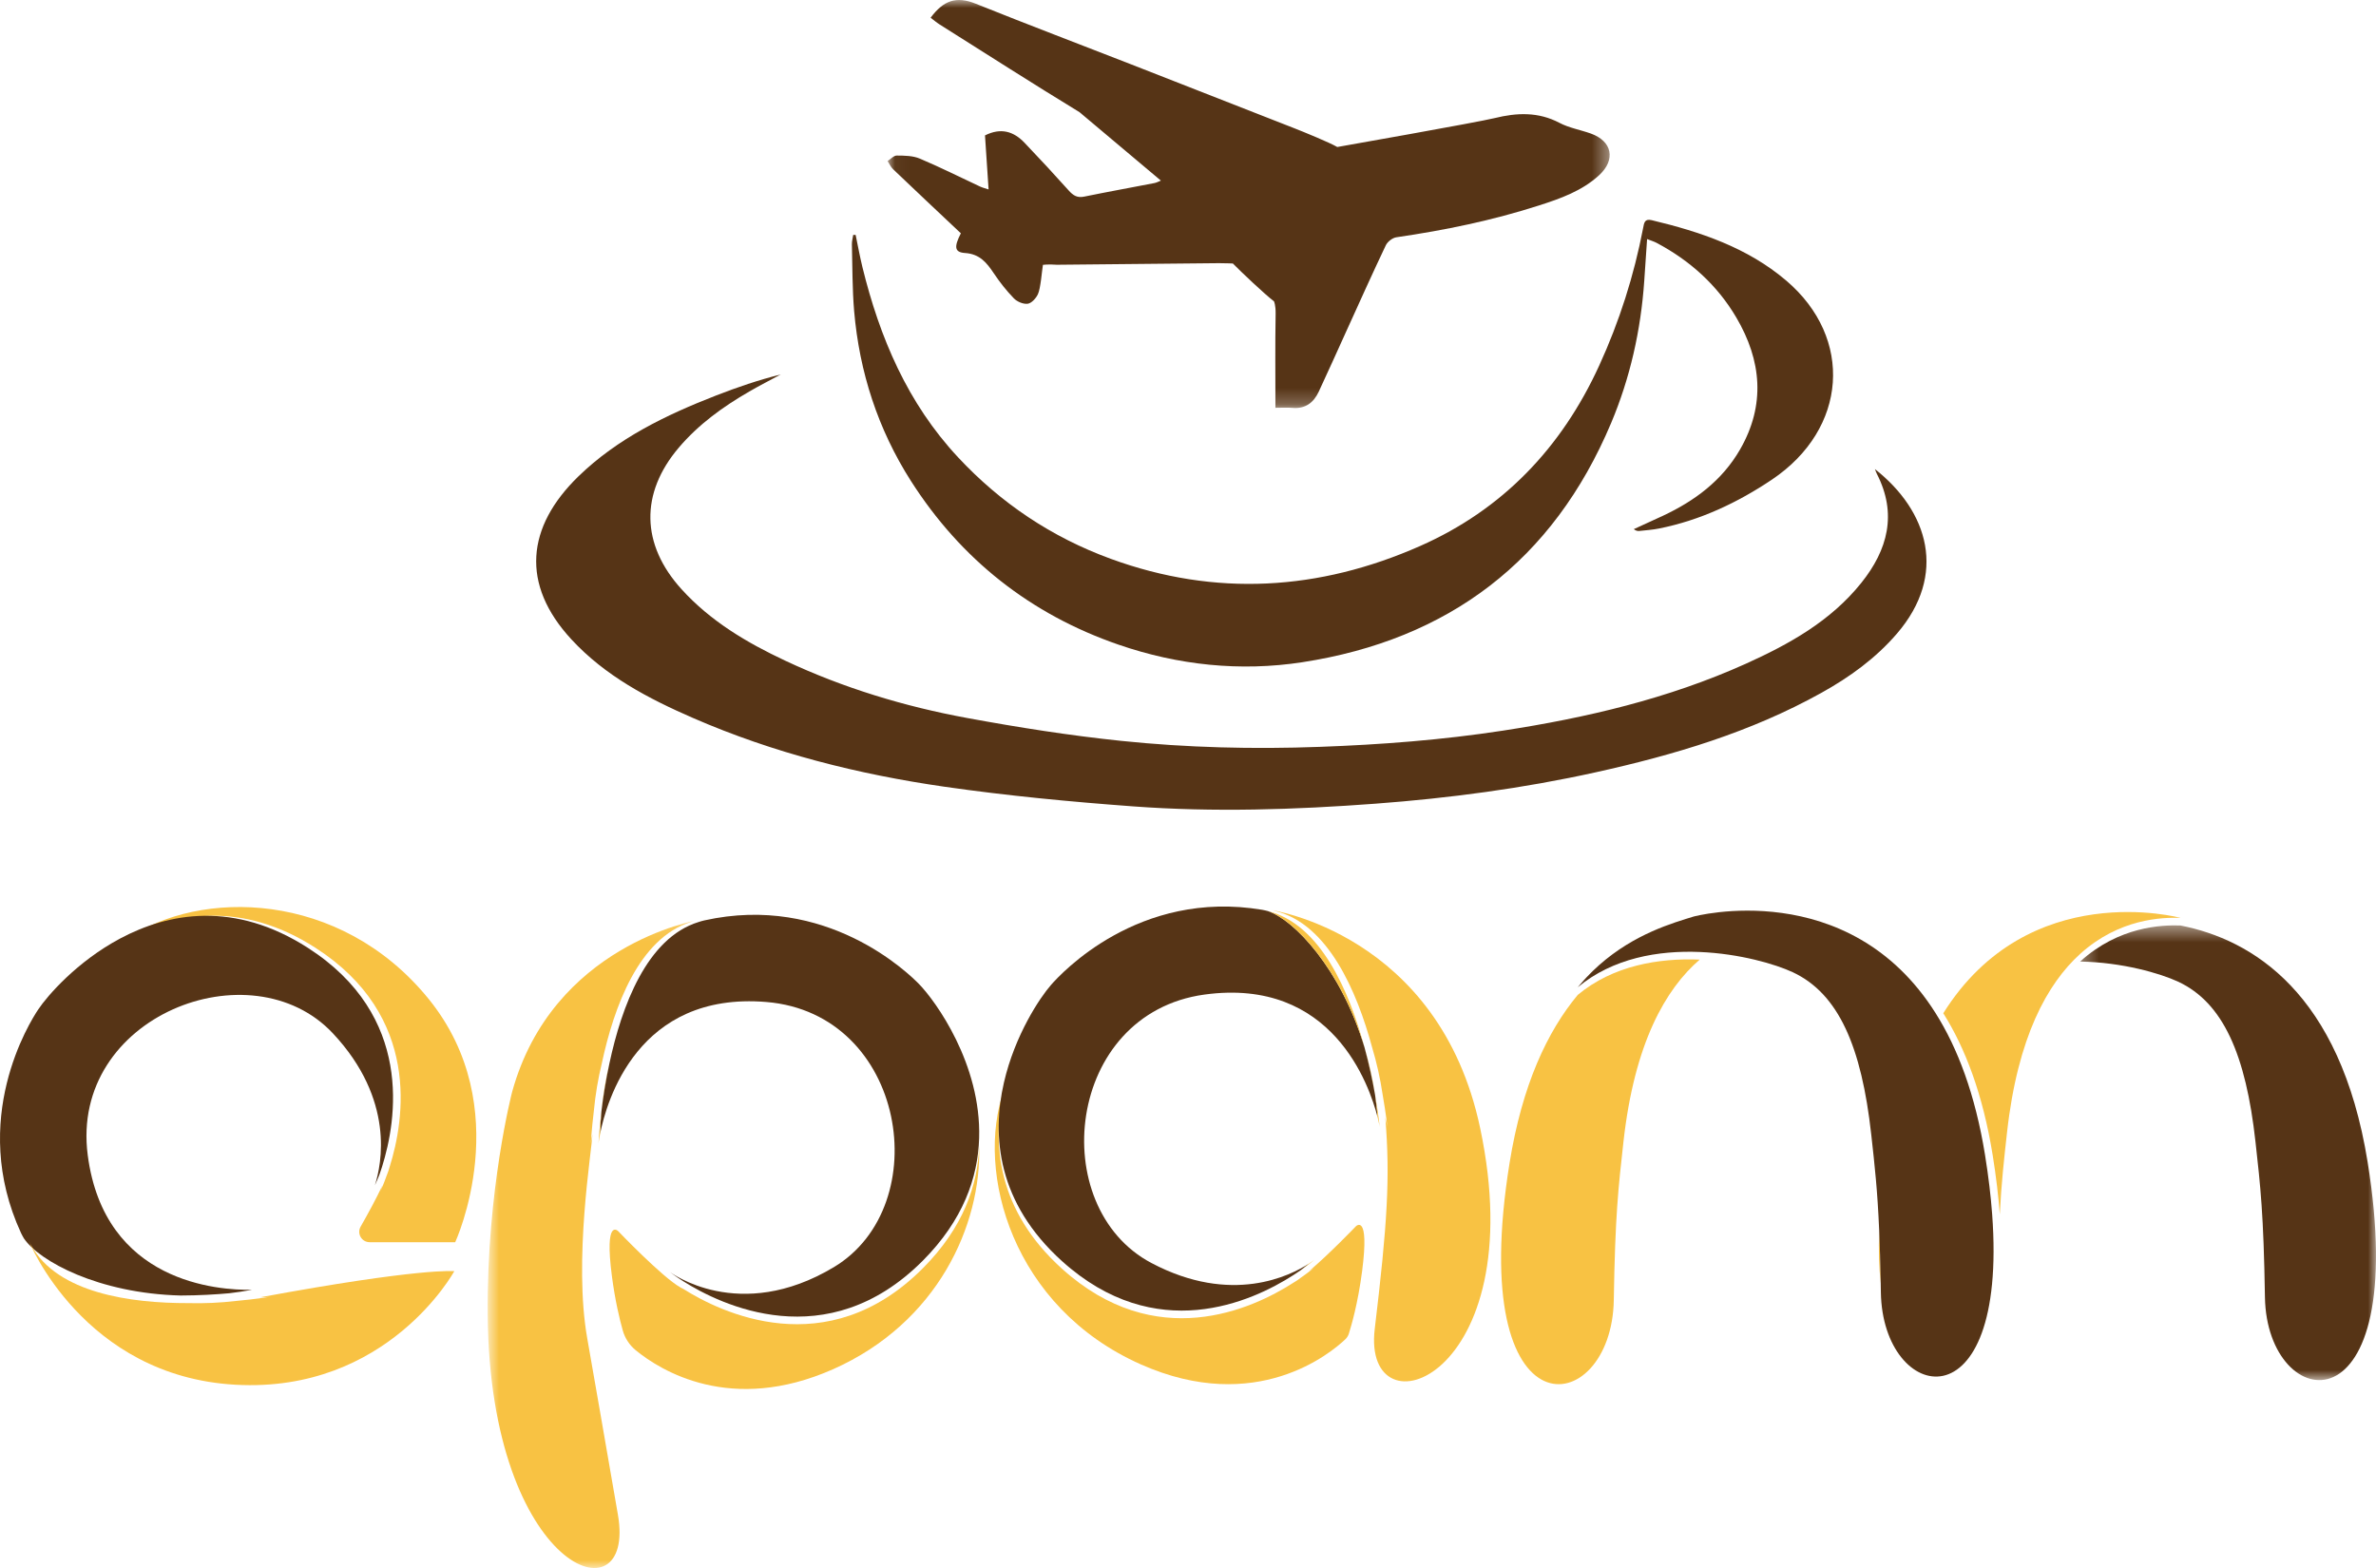
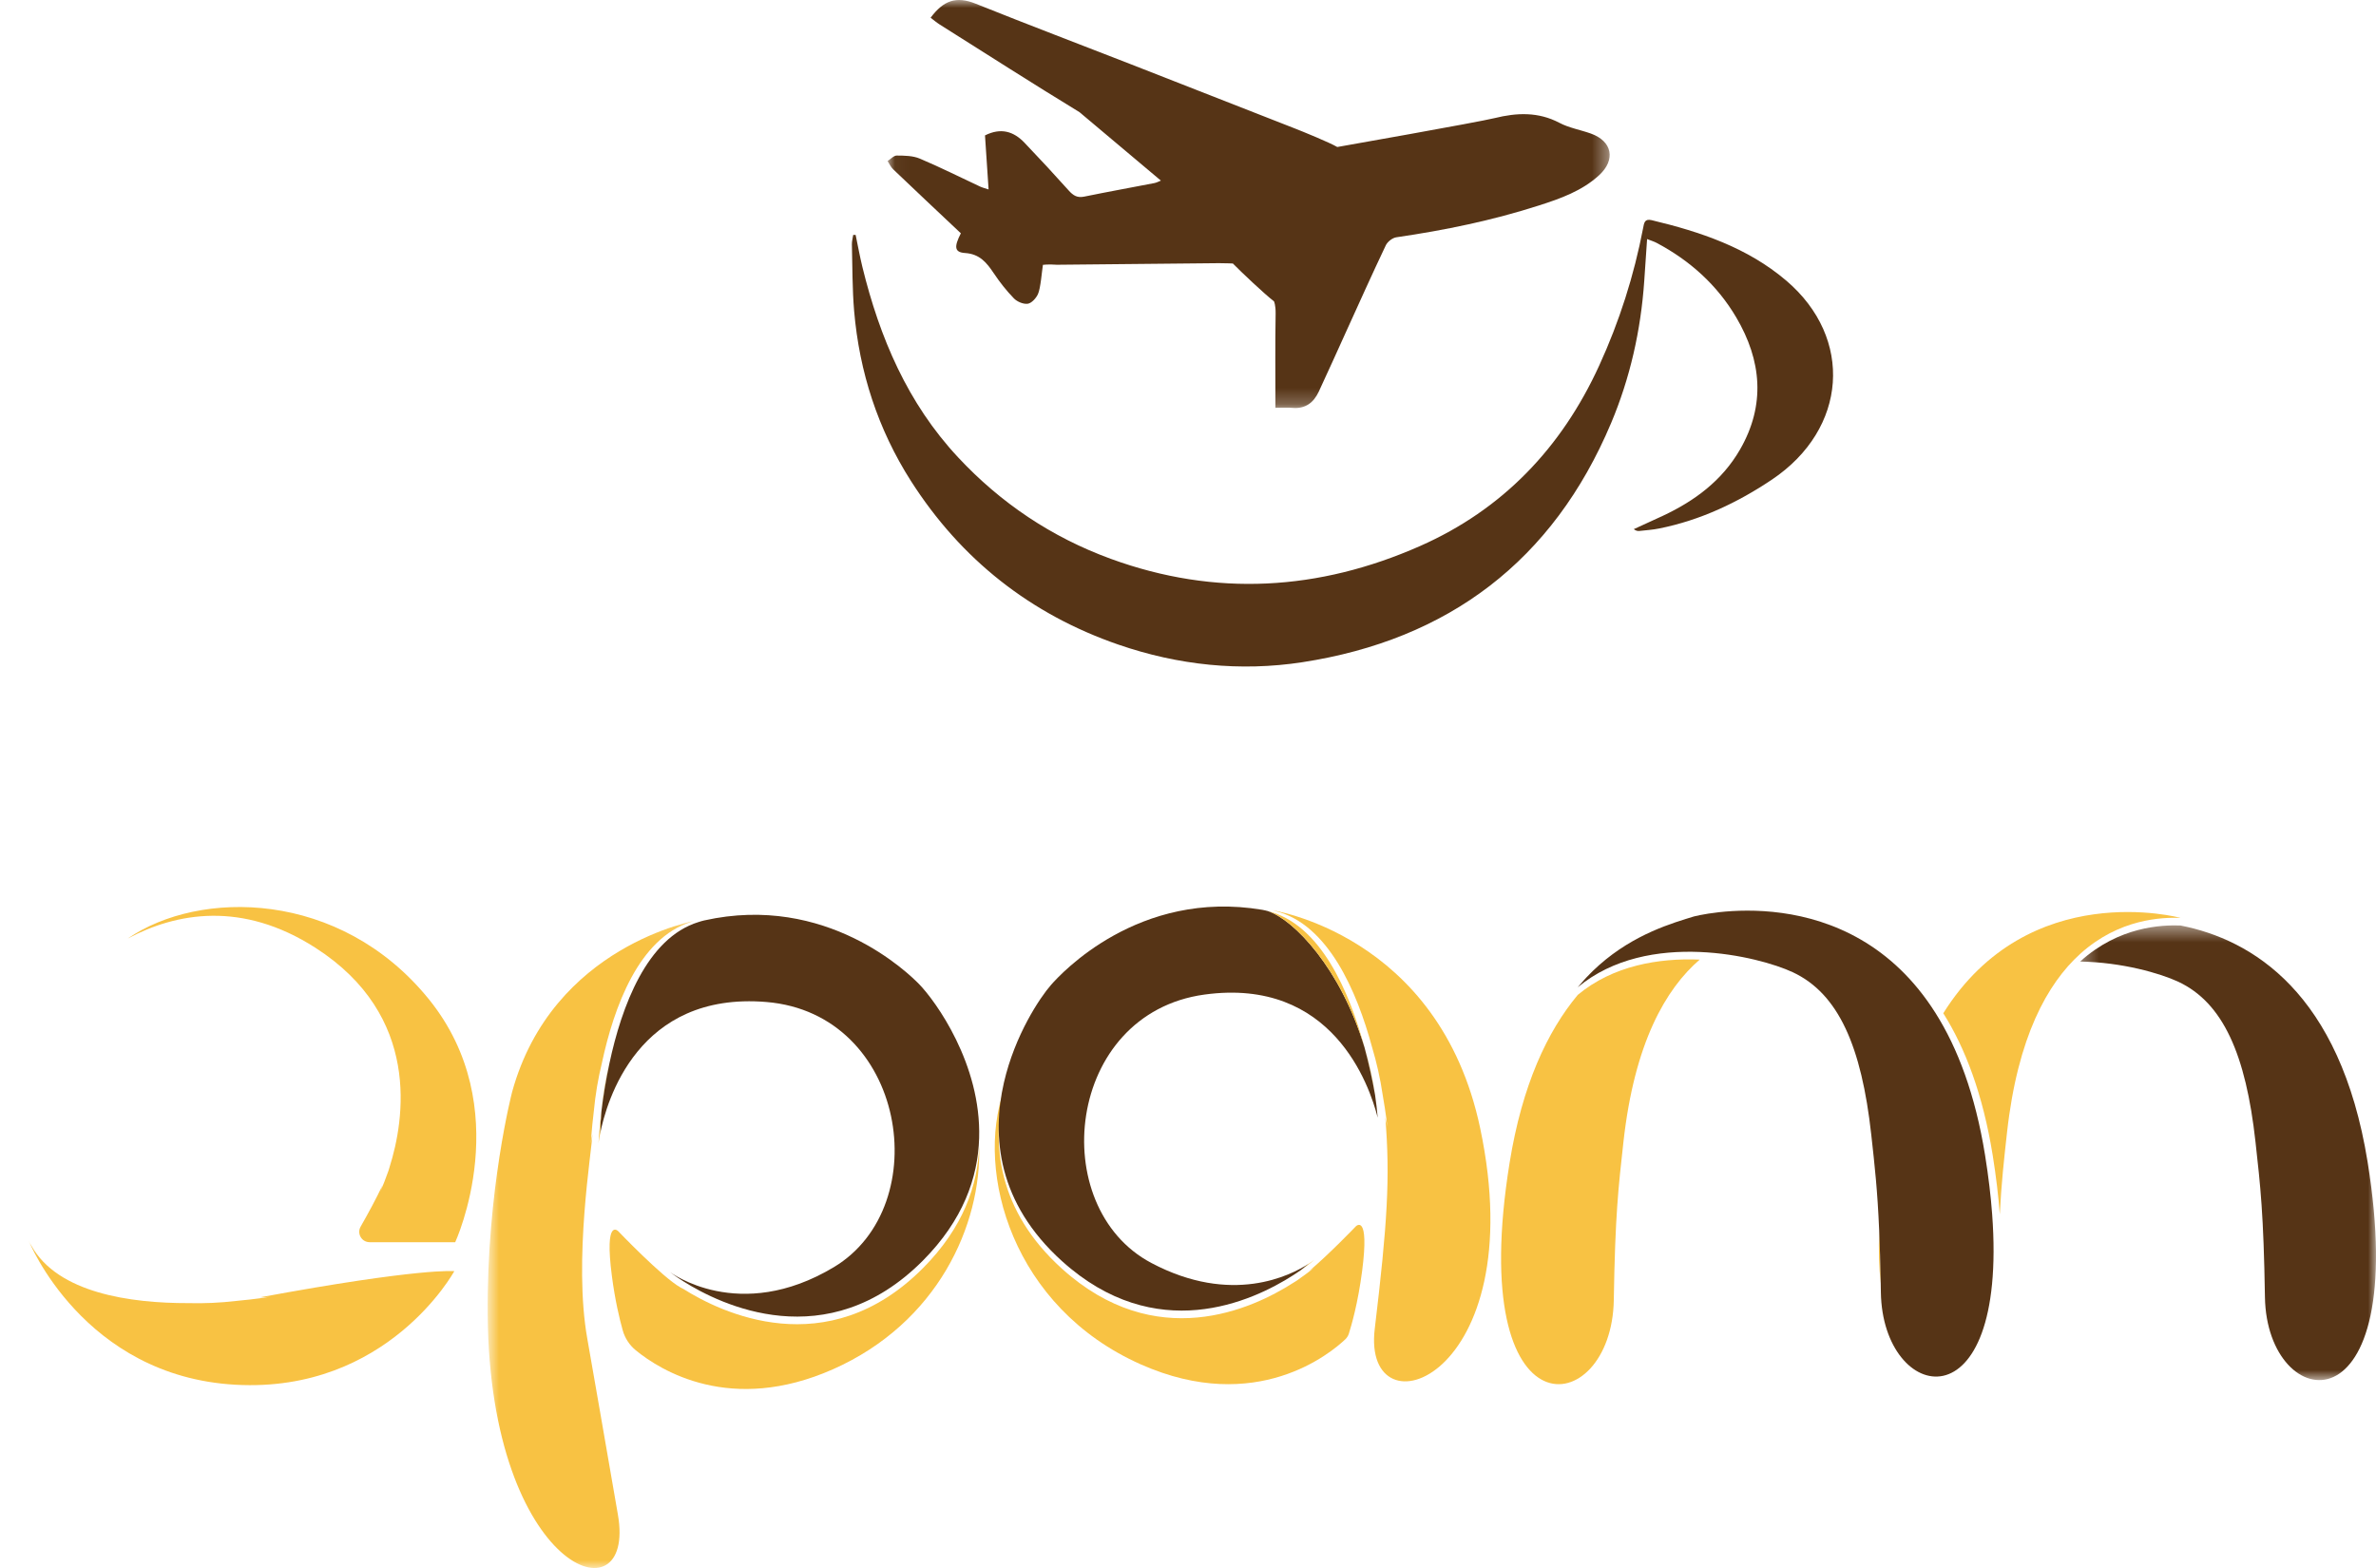
<svg xmlns="http://www.w3.org/2000/svg" width="150" height="99" viewBox="0 0 150 99" fill="none">
-   <path fill-rule="evenodd" clip-rule="evenodd" d="M118.366 29.616C121.75 32.277 122.95 36.29 119.757 40.004C118.409 41.571 116.764 42.757 114.978 43.749C110.517 46.233 105.681 47.669 100.726 48.764C96.145 49.778 91.509 50.393 86.832 50.743C81.736 51.124 76.633 51.289 71.537 50.913C67.568 50.62 63.595 50.242 59.658 49.677C54.185 48.89 48.834 47.546 43.744 45.329C40.925 44.101 38.212 42.681 36.078 40.374C32.852 36.887 33.242 33.262 36.51 30.083C38.989 27.674 42.048 26.199 45.228 24.962C46.551 24.448 47.895 23.989 49.294 23.641C48.629 24 47.955 24.342 47.301 24.721C45.644 25.679 44.106 26.788 42.854 28.261C40.402 31.149 40.467 34.378 43.021 37.196C44.854 39.219 47.147 40.577 49.575 41.715C53.237 43.434 57.093 44.605 61.063 45.334C64.285 45.927 67.529 46.439 70.785 46.777C74.945 47.208 79.126 47.31 83.314 47.155C87.188 47.014 91.043 46.72 94.873 46.132C100.143 45.323 105.316 44.113 110.201 41.914C112.949 40.676 115.577 39.212 117.505 36.803C119.175 34.719 119.787 32.444 118.487 29.915C118.451 29.845 118.428 29.77 118.366 29.616" fill="#563416" />
  <mask id="mask0_0_368" style="mask-type:luminance" maskUnits="userSpaceOnUse" x="56" y="0" width="46" height="26">
    <path fill-rule="evenodd" clip-rule="evenodd" d="M56.035 0H101.622V25.761H56.035V0Z" fill="white" />
  </mask>
  <g mask="url(#mask0_0_368)">
    <path fill-rule="evenodd" clip-rule="evenodd" d="M80.519 25.747C80.519 23.704 80.498 21.758 80.532 19.811C80.541 19.25 80.428 19.025 80.428 19.025C79.822 18.558 78.368 17.184 77.834 16.638C77.834 16.638 77.436 16.616 76.96 16.616C76.819 16.616 66.726 16.716 66.726 16.716C66.161 16.675 65.841 16.722 65.841 16.722C65.774 17.131 65.697 18.214 65.522 18.582C65.401 18.836 65.123 19.144 64.88 19.178C64.604 19.215 64.214 19.05 64.009 18.839C63.54 18.357 63.117 17.817 62.741 17.257C62.293 16.587 61.853 16.036 60.928 15.975C60.257 15.931 60.217 15.596 60.66 14.73C59.235 13.387 57.803 12.041 56.382 10.685C56.235 10.545 56.15 10.341 56.035 10.168C56.229 10.045 56.423 9.819 56.616 9.821C57.103 9.824 57.632 9.83 58.069 10.014C59.355 10.556 60.605 11.187 61.871 11.777C62.023 11.849 62.191 11.888 62.411 11.962C62.333 10.776 62.256 9.652 62.184 8.549C63.187 8.046 63.991 8.293 64.675 9.009C65.626 10.004 66.561 11.014 67.479 12.038C67.754 12.344 68.008 12.503 68.44 12.415C69.917 12.113 71.402 11.845 72.883 11.558C73.023 11.531 73.155 11.455 73.288 11.403L68.152 7.083C65.183 5.273 62.256 3.395 59.314 1.541C59.115 1.416 58.937 1.259 58.751 1.118C59.568 0.03 60.357 -0.263 61.6 0.235C64.868 1.548 68.162 2.795 71.442 4.076C74.865 5.411 78.285 6.755 81.706 8.095C82.236 8.302 83.941 8.997 84.424 9.282C84.424 9.282 93.284 7.722 94.361 7.456C95.75 7.114 97.11 7.05 98.448 7.755C99.056 8.076 99.769 8.196 100.425 8.429C101.782 8.91 102.023 10.081 100.953 11.064C99.877 12.053 98.521 12.535 97.171 12.968C94.228 13.915 91.21 14.537 88.152 14.982C87.906 15.019 87.596 15.26 87.488 15.488C86.624 17.304 85.801 19.141 84.968 20.972C84.397 22.225 83.838 23.484 83.254 24.73C82.93 25.422 82.408 25.827 81.59 25.752C81.267 25.723 80.938 25.747 80.519 25.747" fill="#563416" />
  </g>
  <path fill-rule="evenodd" clip-rule="evenodd" d="M54.017 14.831C54.158 15.507 54.281 16.185 54.444 16.856C55.537 21.32 57.297 25.456 60.479 28.868C63.182 31.766 66.389 33.917 70.122 35.282C76.742 37.701 83.286 37.285 89.644 34.478C94.854 32.179 98.583 28.279 100.961 23.078C102.236 20.291 103.155 17.406 103.731 14.405C103.795 14.072 103.821 13.793 104.277 13.902C107.348 14.636 110.315 15.631 112.761 17.711C117.044 21.351 116.631 27.082 111.866 30.28C109.689 31.741 107.337 32.849 104.743 33.368C104.336 33.45 103.919 33.477 103.505 33.523C103.4 33.534 103.292 33.525 103.142 33.41C103.758 33.127 104.377 32.848 104.991 32.561C106.995 31.62 108.716 30.343 109.845 28.391C111.478 25.565 111.21 22.757 109.612 20.041C108.41 17.999 106.69 16.453 104.593 15.339C104.425 15.249 104.239 15.195 103.983 15.094C103.92 16.018 103.863 16.881 103.803 17.743C103.588 20.85 102.914 23.858 101.707 26.721C98.049 35.395 91.457 40.388 82.217 41.811C78.302 42.413 74.38 42.001 70.613 40.702C65.055 38.784 60.664 35.313 57.508 30.367C55.43 27.11 54.252 23.493 53.922 19.631C53.805 18.238 53.817 16.835 53.781 15.435C53.776 15.235 53.834 15.034 53.864 14.832C53.914 14.832 53.966 14.831 54.017 14.831" fill="#563416" />
  <path fill-rule="evenodd" clip-rule="evenodd" d="M77.915 58.113C77.805 58.131 77.683 58.166 77.555 58.218C77.675 58.18 77.792 58.141 77.915 58.113" fill="#F8C243" />
  <path fill-rule="evenodd" clip-rule="evenodd" d="M77.553 57.442C77.677 57.464 77.797 57.497 77.918 57.527C77.788 57.483 77.665 57.454 77.553 57.442" fill="#F8C243" />
  <path fill-rule="evenodd" clip-rule="evenodd" d="M80.884 58.02C78.794 58.549 76.547 59.637 74.587 61.734C76.756 59.423 79.248 58.529 80.884 58.02" fill="#F8C243" />
  <path fill-rule="evenodd" clip-rule="evenodd" d="M77.591 62.251C77.687 62.138 77.783 62.028 77.88 61.92C77.783 62.028 77.687 62.138 77.591 62.251" fill="#F8C243" />
  <path fill-rule="evenodd" clip-rule="evenodd" d="M77.696 62.342C77.698 62.339 77.702 62.338 77.704 62.335C77.729 62.306 77.751 62.279 77.775 62.251C77.749 62.282 77.722 62.31 77.696 62.342" fill="#F8C243" />
  <path fill-rule="evenodd" clip-rule="evenodd" d="M77.652 61.92C77.707 61.857 77.764 61.794 77.819 61.735C77.764 61.794 77.707 61.857 77.652 61.92" fill="#F8C243" />
  <path fill-rule="evenodd" clip-rule="evenodd" d="M86.141 66.126C86.444 67.244 86.662 68.292 86.81 69.137C86.653 68.068 86.422 67.064 86.141 66.126" fill="#F8C243" />
  <path fill-rule="evenodd" clip-rule="evenodd" d="M82.132 80.185C81.988 80.287 81.83 80.394 81.654 80.507L81.655 80.506C81.794 80.429 81.956 80.317 82.132 80.185" fill="#F8C243" />
  <path fill-rule="evenodd" clip-rule="evenodd" d="M38.476 67.13C38.246 68.082 38.07 69.095 37.969 70.17C38.073 69.319 38.235 68.261 38.476 67.13" fill="#F8C243" />
  <mask id="mask1_0_368" style="mask-type:luminance" maskUnits="userSpaceOnUse" x="131" y="58" width="19" height="30">
    <path fill-rule="evenodd" clip-rule="evenodd" d="M131.321 58.427H150V87.136H131.321V58.427Z" fill="white" />
  </mask>
  <g mask="url(#mask1_0_368)">
    <path fill-rule="evenodd" clip-rule="evenodd" d="M149.47 73.363C147.744 62.662 142.169 59.318 137.651 58.432C136.487 58.395 133.78 58.481 131.321 60.711C133.977 60.755 136.381 61.456 137.509 61.981C140.357 63.31 141.785 66.605 142.391 72.086C142.706 74.927 142.904 76.627 142.989 81.901C143.11 89.375 152.264 90.696 149.47 73.363" fill="#563416" />
  </g>
  <path fill-rule="evenodd" clip-rule="evenodd" d="M8.064 59.257C8.062 59.257 8.062 59.258 8.062 59.258C11.13 57.62 15.281 56.87 19.909 59.838C26.611 64.139 25.539 70.699 24.593 73.691V73.694C24.558 73.831 24.498 73.999 24.429 74.177C24.184 74.87 23.982 75.28 23.982 75.28C23.982 75.28 24.055 75.12 24.148 74.832C23.75 75.688 23.189 76.709 22.767 77.447C22.516 77.885 22.832 78.43 23.337 78.43H28.738C28.738 78.43 32.657 69.953 27.052 63.061C21.447 56.17 12.587 56.146 8.064 59.257" fill="#F8C243" />
-   <path fill-rule="evenodd" clip-rule="evenodd" d="M19.428 59.839C14.8 56.869 10.647 57.62 7.58 59.258C4.86 60.711 2.994 62.864 2.408 63.743C1.883 64.531 -1.987 70.668 1.329 77.853C1.382 77.967 1.444 78.074 1.505 78.183C2.467 79.62 6.213 81.664 11.406 81.796C12.565 81.793 13.634 81.729 14.489 81.651C14.955 81.596 15.428 81.524 15.911 81.434H15.912C13.793 81.473 6.589 81.005 5.538 72.928C4.397 64.152 15.857 59.739 21.015 65.242C24.939 69.429 24.094 73.508 23.667 74.833C23.776 74.597 23.87 74.378 23.948 74.178C24.001 74.028 24.055 73.868 24.112 73.692C25.056 70.7 26.13 64.139 19.428 59.839" fill="#563416" />
  <path fill-rule="evenodd" clip-rule="evenodd" d="M14.969 82.132C13.896 82.26 12.868 82.302 11.888 82.276C8.225 82.284 3.657 81.639 1.987 78.665C1.911 78.55 1.851 78.439 1.81 78.334C1.81 78.334 5.249 86.896 14.866 87.429C24.483 87.963 28.681 80.258 28.681 80.258C28.681 80.258 26.586 80.028 16.394 81.915C16.764 81.909 16.982 81.886 16.982 81.886C16.982 81.886 16.193 82.021 14.969 82.132" fill="#F8C243" />
  <path fill-rule="evenodd" clip-rule="evenodd" d="M82.132 80.666C81.956 80.798 81.794 80.91 81.655 80.987L81.654 80.988C79.012 82.685 72.961 85.443 67.049 80.109C62.968 76.426 62.601 72.224 63.379 68.835C63.379 68.836 63.377 68.837 63.377 68.837C61.562 74.016 63.911 82.554 72.037 86.151C79.319 89.374 84.032 85.415 84.933 84.559C85.035 84.46 85.11 84.343 85.153 84.209C85.312 83.711 85.729 82.283 85.992 80.258C86.474 76.543 85.598 77.427 85.598 77.427C85.598 77.427 83.933 79.169 82.641 80.257C82.893 80.094 83.025 79.982 83.025 79.982C83.025 79.982 82.704 80.267 82.132 80.666" fill="#F8C243" />
  <path fill-rule="evenodd" clip-rule="evenodd" d="M58.262 80.074C52.197 86.164 45.465 82.848 43.143 81.382C43.079 81.35 43.02 81.32 42.966 81.29C41.805 80.643 39.023 77.729 39.023 77.729C39.023 77.729 38.146 76.846 38.629 80.561C38.828 82.096 39.115 83.288 39.313 83.991C39.451 84.491 39.741 84.93 40.143 85.259C41.697 86.527 46.133 89.309 52.584 86.454C59.19 83.529 61.977 77.339 61.814 72.343C61.739 74.834 60.803 77.522 58.262 80.074" fill="#F8C243" />
  <path fill-rule="evenodd" clip-rule="evenodd" d="M76.039 62.795C84.113 61.688 86.457 68.513 86.976 70.567V70.566C86.934 70.077 86.879 69.601 86.811 69.137C86.661 68.292 86.443 67.245 86.142 66.127C84.651 61.152 81.693 58.077 80.054 57.527C79.932 57.496 79.814 57.464 79.688 57.443C71.882 56.132 66.972 61.476 66.35 62.189C65.655 62.983 64.068 65.348 63.379 68.354C62.602 71.743 62.968 75.945 67.049 79.627C72.962 84.961 79.013 82.204 81.654 80.507C81.831 80.394 81.988 80.287 82.133 80.185C82.291 80.067 82.464 79.927 82.642 79.776C81.48 80.534 77.762 82.428 72.683 79.739C66.016 76.209 67.267 64 76.039 62.795" fill="#563416" />
  <path fill-rule="evenodd" clip-rule="evenodd" d="M83.026 79.501C83.026 79.501 82.892 79.613 82.642 79.776C82.463 79.926 82.292 80.066 82.133 80.184C82.704 79.787 83.026 79.501 83.026 79.501" fill="#F8C243" />
  <path fill-rule="evenodd" clip-rule="evenodd" d="M80.17 57.442C80.282 57.454 80.405 57.483 80.535 57.527C83.847 58.356 85.667 62.593 86.623 66.126C86.904 67.064 87.134 68.068 87.292 69.136C87.506 70.347 87.584 71.142 87.584 71.142C87.584 71.142 87.547 70.925 87.457 70.567C87.768 74.333 87.589 77.235 86.789 83.906C85.966 90.781 96.802 87.13 93.445 71.228C90.845 58.91 80.17 57.442 80.17 57.442" fill="#F8C243" />
  <path fill-rule="evenodd" clip-rule="evenodd" d="M86.141 66.126C85.186 62.593 83.365 58.356 80.054 57.527C81.694 58.077 84.65 61.153 86.141 66.126" fill="#F8C243" />
-   <path fill-rule="evenodd" clip-rule="evenodd" d="M86.811 69.137C86.88 69.601 86.935 70.077 86.975 70.564V70.567C87.066 70.926 87.101 71.142 87.101 71.142C87.101 71.142 87.025 70.345 86.811 69.137" fill="#F8C243" />
  <mask id="mask2_0_368" style="mask-type:luminance" maskUnits="userSpaceOnUse" x="30" y="58" width="14" height="41">
    <path fill-rule="evenodd" clip-rule="evenodd" d="M30.786 58.113H43.974V99H30.786V58.113Z" fill="white" />
  </mask>
  <g mask="url(#mask2_0_368)">
    <path fill-rule="evenodd" clip-rule="evenodd" d="M37.487 70.17C37.588 69.095 37.764 68.081 37.995 67.13C38.759 63.55 40.352 59.221 43.615 58.217C43.743 58.166 43.863 58.131 43.974 58.113C43.974 58.113 34.876 59.669 32.328 68.953C32.328 68.953 30.723 75.118 30.788 83.014C30.921 99.265 40.197 102.445 39.008 95.624C38.167 90.81 37.545 87.139 37.079 84.533C36.19 79.56 37.368 72.646 37.399 71.609C37.328 71.971 37.303 72.189 37.303 72.189C37.303 72.189 37.339 71.389 37.487 70.17" fill="#F8C243" />
  </g>
  <path fill-rule="evenodd" clip-rule="evenodd" d="M58.029 62.141C57.369 61.462 52.182 56.389 44.457 58.114C44.332 58.141 44.215 58.18 44.095 58.217C40.833 59.221 39.241 63.55 38.476 67.13C38.234 68.262 38.073 69.319 37.968 70.17C37.926 70.638 37.894 71.116 37.88 71.606V71.609C38.289 69.531 40.264 62.588 48.387 63.264C57.21 63.999 59.111 76.124 52.642 80.005C46.65 83.599 42.302 80.318 42.302 80.318C42.302 80.318 42.603 80.559 43.143 80.9C45.465 82.367 52.197 85.683 58.262 79.592C60.802 77.04 61.739 74.352 61.814 71.861C61.956 67.176 59.052 63.192 58.029 62.141" fill="#563416" />
  <path fill-rule="evenodd" clip-rule="evenodd" d="M37.969 70.17C37.82 71.389 37.785 72.189 37.785 72.189C37.785 72.189 37.809 71.971 37.881 71.609V71.607C37.895 71.115 37.925 70.638 37.969 70.17" fill="#F8C243" />
  <path fill-rule="evenodd" clip-rule="evenodd" d="M99.605 62.816C97.684 65.124 96.096 68.502 95.303 73.416C92.467 91.007 101.758 89.666 101.881 82.081C101.967 76.729 102.168 75.005 102.487 72.121C103.181 65.84 105.165 62.431 107.305 60.587C104.711 60.481 101.828 60.964 99.605 62.816" fill="#F8C243" />
  <path fill-rule="evenodd" clip-rule="evenodd" d="M118.732 81.028C118.707 79.714 118.675 78.624 118.635 77.688C118.588 78.948 118.626 80.057 118.732 81.028" fill="#F8C243" />
  <path fill-rule="evenodd" clip-rule="evenodd" d="M122.682 63.974C124.065 66.17 125.179 69.082 125.801 72.936C126.019 74.293 126.165 75.535 126.249 76.672C126.356 74.63 126.507 73.299 126.704 71.519C127.374 65.459 129.262 62.095 131.321 60.229C133.782 58 136.487 57.914 137.651 57.951H137.654C137.654 57.951 128.081 55.349 122.682 63.974" fill="#F8C243" />
  <path fill-rule="evenodd" clip-rule="evenodd" d="M125.768 76.672C125.684 75.535 125.537 74.292 125.32 72.936C124.697 69.082 123.584 66.169 122.201 63.975C116.695 55.232 106.919 57.869 106.919 57.869C106.768 57.916 106.602 57.967 106.428 58.02C104.792 58.529 102.301 59.423 100.133 61.734C100.077 61.794 100.02 61.858 99.965 61.92C99.868 62.027 99.771 62.137 99.677 62.25C99.653 62.278 99.629 62.307 99.605 62.334C101.828 60.483 104.711 59.999 107.305 60.106C109.839 60.211 112.094 60.878 113.179 61.384C116.07 62.734 117.52 66.077 118.135 71.639C118.36 73.671 118.525 75.133 118.635 77.687C118.675 78.624 118.708 79.713 118.732 81.027C118.736 81.217 118.739 81.401 118.742 81.601C118.855 88.601 126.777 90.281 125.768 76.672" fill="#563416" />
</svg>